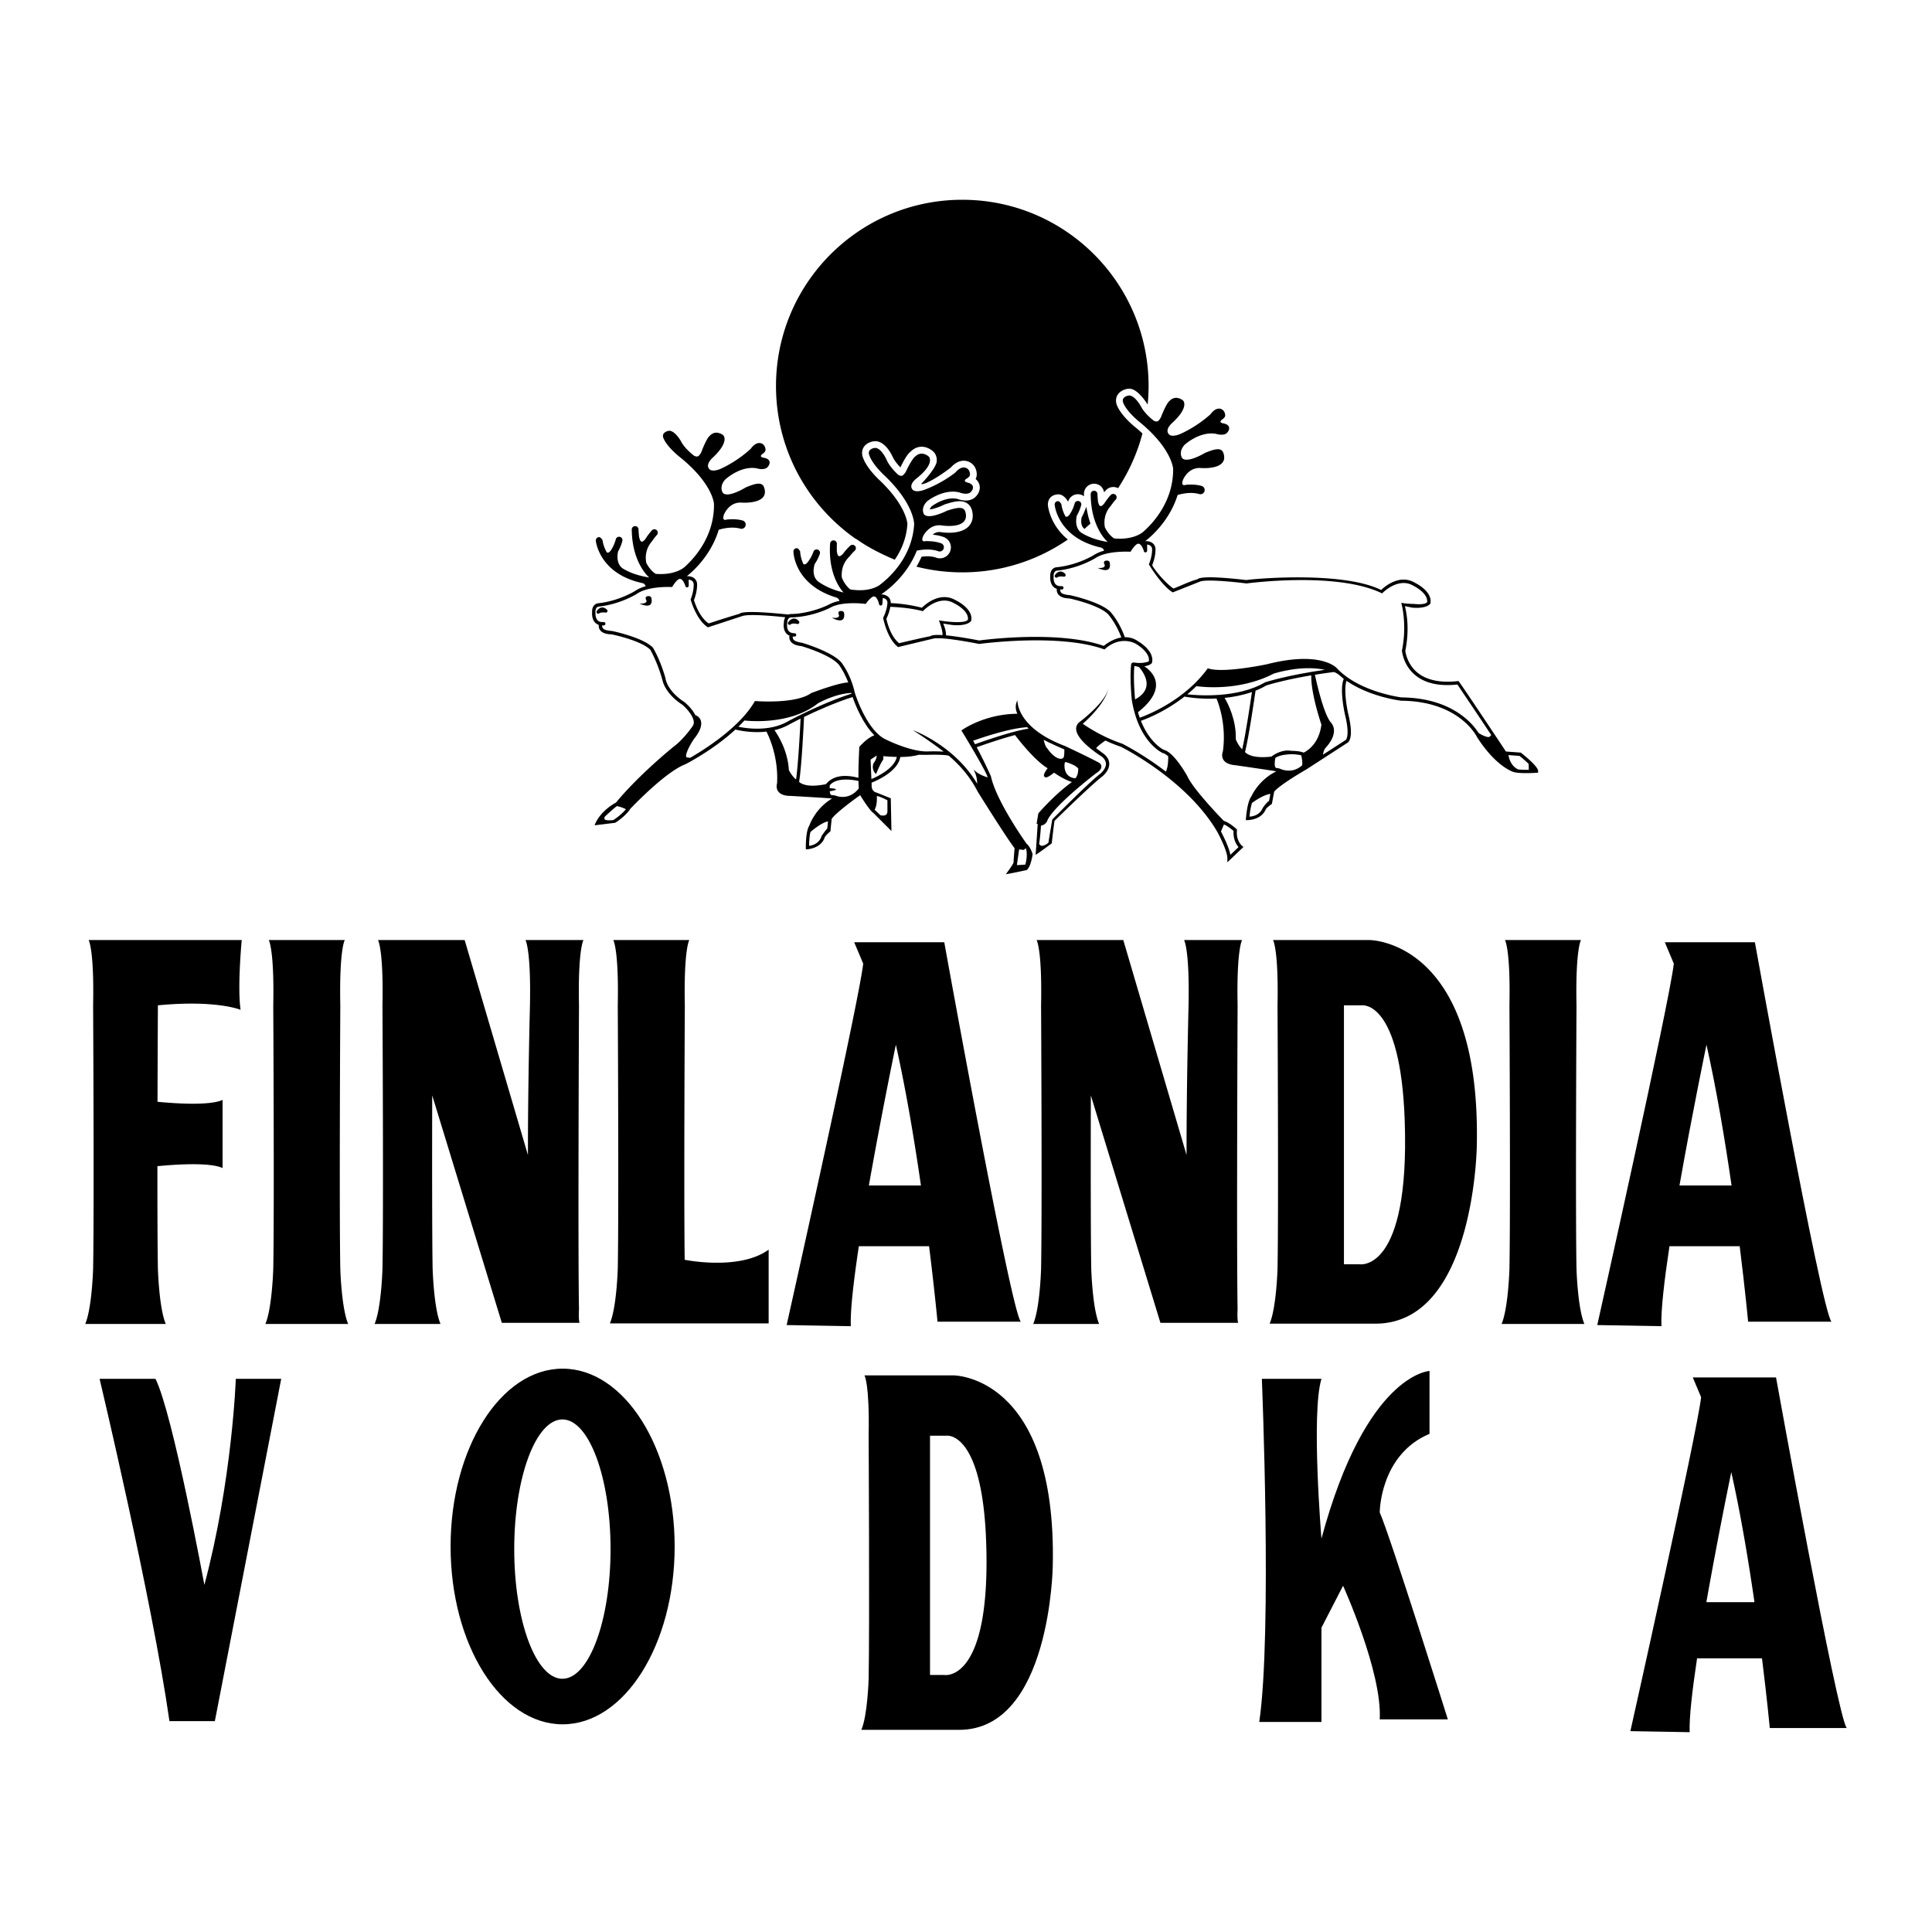
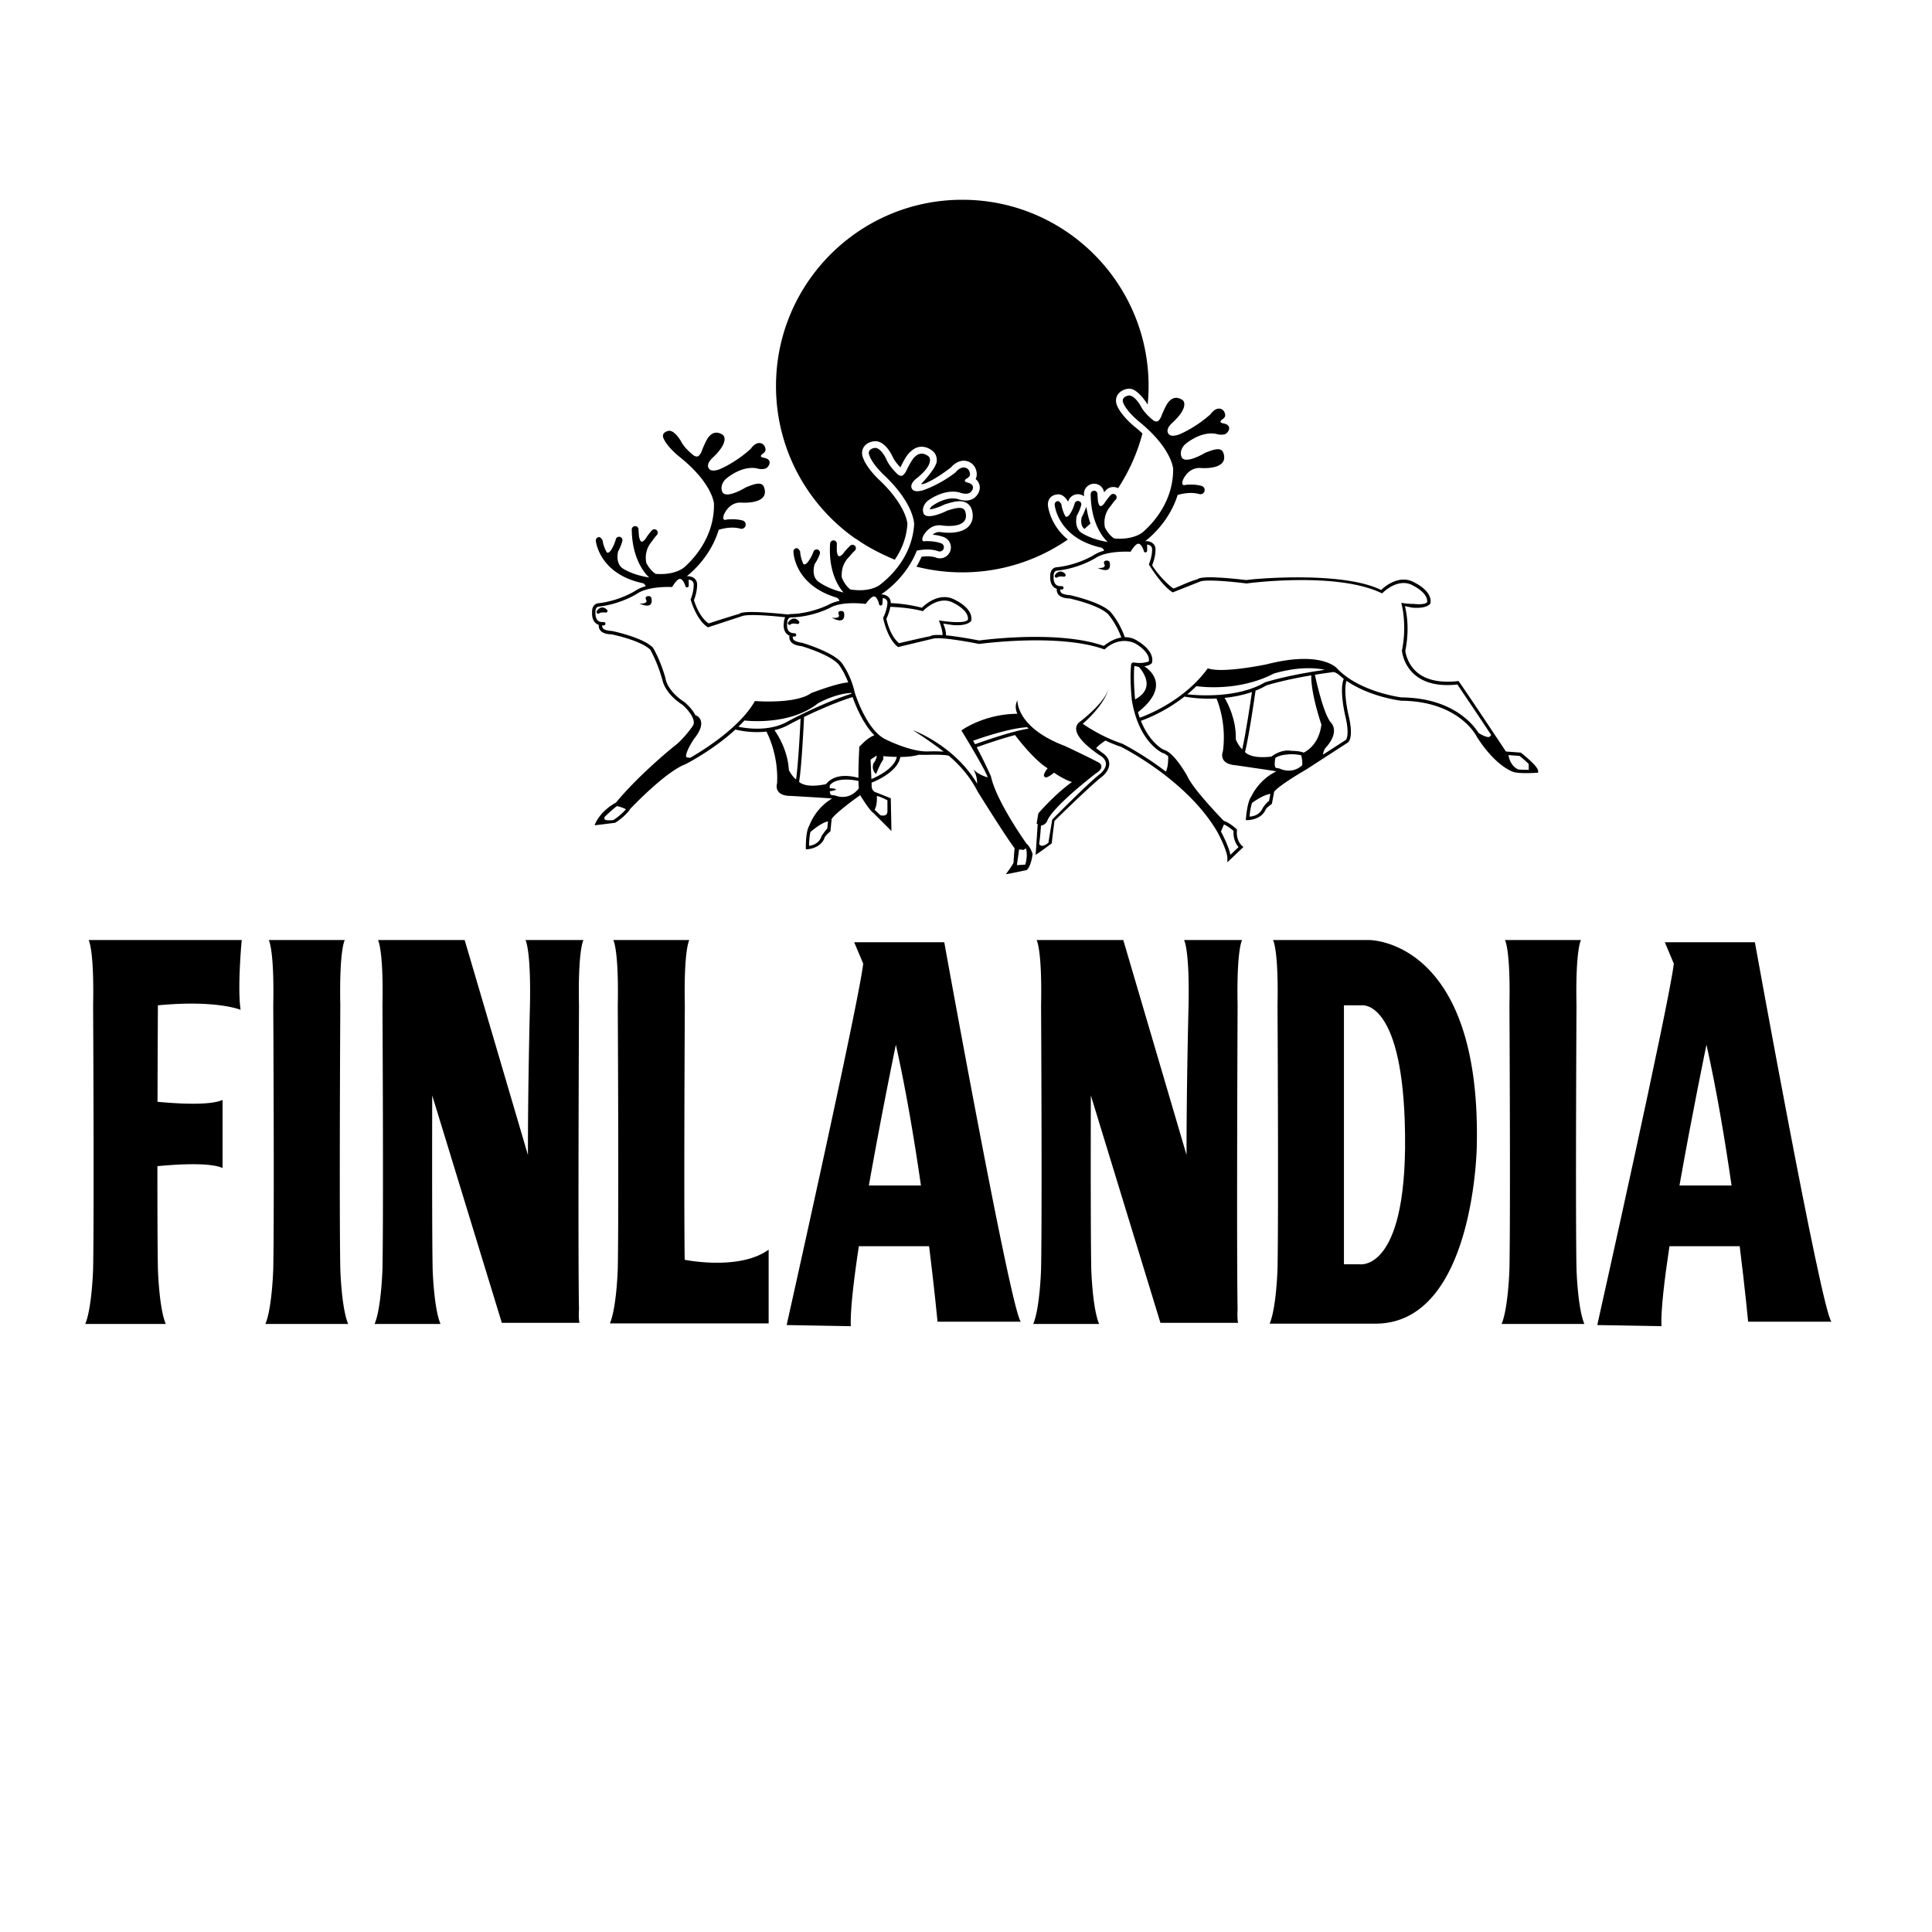
<svg xmlns="http://www.w3.org/2000/svg" width="2500" height="2500" viewBox="0 0 192.756 192.756">
  <g fill-rule="evenodd" clip-rule="evenodd">
    <path fill="#fff" d="M0 0h192.756v192.756H0V0z" />
    <path d="M151.77 75.12l-.041-.032-1.482-.11c-4.586-6.903-4.729-7.032-4.729-7.032-1.75.209-3.162-.068-4.096-.835-1.029-.846-1.195-2.025-1.213-2.187.441-2.186.121-3.826-.043-4.449.24.042.699.147.742.151 1.527.127 1.805-.421 1.805-.421.225-1.198-1.445-2.012-1.516-2.046-1.547-.943-3.059.376-3.4.704-3.896-1.931-12.943-1.096-13.443-.99-2.006-.233-4.465-.436-4.875-.09l-.008.008c-.816.219-2 .801-2.396.926-.914-.627-2.039-2.065-2.117-2.339.367-.924.328-1.592.324-1.62a.765.765 0 0 0-.258-.544c-.297-.257-.736-.228-.754-.227h-.006c.686-.534 2.445-2.099 3.23-4.604.137-.038 1.199-.367 2.158-.091a.42.42 0 0 0 .521-.287.419.419 0 0 0-.287-.522c-.465-.135-.957-.153-1.398-.123-.129-.056-.729.319-.461-.486.123-.277.635-1.236 1.732-1.183.078.011 2.895.239 2.297-1.501-.213-.618-.963-.352-1.83-.006 0 0-1.762 1.074-2.281.525-.051-.076-.377-.62.225-1.316.004-.002 1.488-1.385 3.131-1.112.107.033.656.19 1.01-.009.129-.073.414-.402.297-.691-.074-.182-.275-.298-.621-.353-.072-.015-.195-.069-.215-.126-.014-.04.02-.113.088-.197.094-.059.41-.243.377-.512-.055-.472-.389-.643-.662-.625-.275.018-.549.212-.816.573-1.477 1.329-3.016 1.961-3.016 1.961-.174.082-.693.261-1.006.111-.133-.062-.602-.469.225-1.229 1.736-1.593 1.076-2.222 1.076-2.222s-.732-.646-1.381.066c-.309.266-.758 1.417-.758 1.417 0 .002-.096.308-.314.525-.18.179-.436.013-.482 0h.002c-.988-.776-1.273-1.424-1.273-1.424-.059-.106-.588-1.039-1.15-1.088-.131-.012-.854.148-.617.732.365.899 1.564 1.865 1.703 1.971 3.172 2.635 3.275 4.602 3.277 4.622.023 3.184-1.936 5.341-2.943 6.239-.006.004-.863.881-2.938.699a1.949 1.949 0 0 1-.281-.216 3.123 3.123 0 0 1-.65-.896c.008-.041-.293-1.149.602-2.154.252-.369.49-.621.49-.621a.338.338 0 0 0-.485-.469c-.029.03-.348.364-.664.861-.525.658-.576-.108-.621-.14a9.08 9.08 0 0 1-.061-.816.338.338 0 0 0-.674.006c.004 3.364 1.666 4.772 1.697 4.799-1.1-.181-1.938-.504-2.576-.889-.014-.017-.799-.398-.508-1.736a4.41 4.41 0 0 0 .436-1.046.336.336 0 0 0-.65-.171 3.641 3.641 0 0 1-.369.883c-.012.015-.291.584-.543.409h-.004c-.352-.644-.402-1.163-.406-1.215 0 0-.176-.324-.361-.311a.336.336 0 0 0-.311.36c.002.035.293 3.317 4.65 4.278a.452.452 0 0 1 .279.306 3.631 3.631 0 0 0-1.045.45c-.012.008-1.607.998-3.719 1.205-.227.017-.641.232-.604.918-.006.047-.062.638.295 1.011.1.104.221.179.361.227a.698.698 0 0 0 .143.549c.201.258.58.393 1.121.405.1.021 2.939.641 3.854 1.58.006.006.803.902 1.314 2.314-.838.136-1.527.656-1.75.841-4.469-1.583-11.92-.611-12.428-.542-1.105-.21-2.352-.421-3.314-.512.013-.41-.149-.876-.275-1.174.443.073.958.149.994.151 1.528.113 1.8-.438 1.8-.438.213-1.2-1.463-1.998-1.534-2.031-1.555-.929-3.054.405-3.393.736a15.072 15.072 0 0 0-3.101-.461c.002-.034 0 .004 0 0 0-.228-.072-.449-.218-.594-.277-.277-.72-.28-.738-.28.723-.483 2.589-1.917 3.553-4.359.139-.028 1.221-.279 2.159.065a.422.422 0 0 0 .292-.79c-.455-.168-.944-.223-1.386-.224-.124-.065-.75.266-.425-.518.144-.267.722-1.187 1.813-1.054.077.016 2.87.447 2.398-1.332-.167-.631-.935-.42-1.824-.138 0 0-1.836.944-2.314.358-.045-.079-.331-.645.32-1.296.004-.002 1.583-1.274 3.204-.884.104.041.641.237 1.008.063.133-.062.441-.371.345-.667-.061-.187-.254-.316-.594-.396-.071-.021-.191-.083-.207-.142-.011-.041.029-.111.104-.19.097-.051.425-.212.413-.483-.022-.475-.342-.669-.616-.671-.275-.002-.563.172-.855.513-1.57 1.218-3.15 1.738-3.15 1.738-.179.068-.71.209-1.012.038-.127-.072-.566-.511.315-1.209 1.846-1.464 1.233-2.139 1.233-2.139s-.684-.696-1.382-.034c-.328.243-.859 1.359-.859 1.359a1.428 1.428 0 0 1-.351.501c-.193.165-.436-.019-.482-.035h.001c-.929-.845-1.167-1.513-1.167-1.513-.051-.11-.51-1.078-1.067-1.168-.131-.021-.863.086-.668.686.299.923 1.425 1.973 1.555 2.089 2.974 2.857 2.935 4.827 2.935 4.846-.206 3.177-2.316 5.188-3.386 6.01-.005.003-.925.816-2.981.485a2.052 2.052 0 0 1-.263-.235 3.139 3.139 0 0 1-.584-.941c.009-.04-.21-1.167.755-2.105.278-.351.533-.584.533-.584a.337.337 0 1 0-.45-.502 5.856 5.856 0 0 0-.724.812c-.572.618-.567-.149-.61-.185a8.646 8.646 0 0 1 0-.818.338.338 0 0 0-.673-.043c-.24 3.356 1.318 4.881 1.346 4.909-1.083-.259-1.896-.642-2.506-1.072-.012-.018-.767-.456-.381-1.768.307-.434.483-.93.512-1.012a.337.337 0 0 0-.638-.218 3.689 3.689 0 0 1-.432.854c-.013.014-.332.562-.57.37h-.003c-.304-.667-.318-1.189-.318-1.242 0 0-.151-.335-.337-.335a.336.336 0 0 0-.336.337c0 .036.053 3.33 4.33 4.603a.452.452 0 0 1 .256.325 3.6 3.6 0 0 0-1.074.374c-.011.005-1.184.621-2.816.851-.253.063-.98.082-.98.082a.57.57 0 0 0-.215.048c-1.941-.2-4.501-.41-4.888-.077l-.008.009c-.815.227-2.666.827-3.062.956-.92-.619-1.385-2.052-1.466-2.325.359-.927.312-1.595.31-1.624a.762.762 0 0 0-.264-.542c-.299-.254-.738-.221-.757-.219h-.005c.681-.541 2.426-2.122 3.187-4.635.137-.04 1.194-.378 2.157-.112a.421.421 0 0 0 .228-.811c-.467-.131-.959-.145-1.4-.11-.129-.054-.726.326-.466-.481.121-.278.622-1.242 1.721-1.199.078.01 2.896.211 2.282-1.523-.218-.615-.966-.342-1.829.012 0 0-1.753 1.091-2.277.546-.052-.075-.383-.616.213-1.318.004-.002 1.474-1.399 3.121-1.143.106.032.658.185 1.01-.019.127-.074.41-.406.29-.693-.076-.181-.279-.295-.625-.347-.072-.014-.197-.067-.217-.124-.014-.04.02-.113.087-.198.093-.06.407-.247.373-.516-.061-.471-.396-.639-.669-.619-.274.021-.547.218-.811.581-1.465 1.343-2.997 1.99-2.997 1.99-.173.083-.69.267-1.006.121-.133-.062-.605-.463.215-1.231 1.72-1.61 1.055-2.232 1.055-2.232s-.739-.638-1.38.08c-.307.269-.745 1.424-.745 1.424 0 .003-.092.31-.309.528-.178.181-.436.017-.483.005h.001c-.996-.766-1.287-1.412-1.287-1.412-.06-.105-.597-1.033-1.159-1.077-.132-.01-.854.156-.61.738.374.896 1.582 1.85 1.721 1.955 3.198 2.604 3.32 4.57 3.321 4.59.054 3.183-1.884 5.359-2.883 6.267-.005.004-.855.889-2.931.728a2.16 2.16 0 0 1-.283-.213 3.155 3.155 0 0 1-.658-.89c.006-.041-.306-1.146.58-2.16.249-.372.483-.625.483-.625a.338.338 0 0 0-.49-.465c-.028.031-.343.367-.655.868-.52.664-.577-.103-.623-.134-.059-.477-.067-.805-.068-.815a.337.337 0 0 0-.674.012c.035 3.364 1.713 4.757 1.743 4.783-1.101-.17-1.942-.485-2.585-.864-.013-.016-.802-.391-.524-1.731a4.37 4.37 0 0 0 .427-1.05.336.336 0 1 0-.653-.165 3.665 3.665 0 0 1-.361.887c-.012.015-.285.587-.538.414h-.004c-.358-.641-.414-1.159-.419-1.211 0 0-.178-.322-.363-.307s-.324.178-.309.364c.003.035.326 3.314 4.692 4.233a.451.451 0 0 1 .281.303 3.609 3.609 0 0 0-1.04.46c-.012.008-1.597 1.013-3.708 1.24-.225.019-.638.238-.594.924-.005.047-.056.64.305 1.009a.882.882 0 0 0 .362.223.707.707 0 0 0 .148.548c.205.256.584.387 1.125.395.101.02 2.945.612 3.868 1.542.007.007.764 1.334 1.238 3.144.136.48.584 1.446 1.979 2.354.426.369 1.425 1.448 1.029 2.081-.006.009-.893 1.329-1.923 2.088-.04.031-3.458 2.788-5.745 5.571-1.76.981-2.137 2.273-2.137 2.273l2.047-.251c.003.014 1.047-.651 1.517-1.399.175-.185 3.514-3.694 5.488-4.441l.009-.003.008-.004c.153-.078 2.795-1.442 4.978-3.458.252.066 1.578.38 3.094.205.202.385 1.206 2.448 1.063 5.153-.032.106-.12.479.105.803.213.306.631.461 1.243.461.027.002 3.218.182 4.139.258-1.635.975-2.214 2.542-2.271 2.706-.402.619-.345 2.372-.345 2.372s1.506-.015 1.887-1.217c.159-.271.563-.581.563-.581l.124-1.242c.057-.091.488-.69 2.842-2.367.302.485 1.001 1.574 1.323 1.775l1.8 1.8-.066-3.267-1.431-.572c-.053-.01-.521-.116-.478-.777l.001-.009-.009-.198c.359-.14 2.624-1.076 2.865-2.565.646-.006 1.313-.062 1.853-.222 0 0 .616.016.912.007.729-.023 1.847-.009 2.054.094l.006-.013c1.053.887 2.124 2.065 2.895 3.589.127.205 2.895 4.64 3.684 5.648-.021.259-.1 1.182-.105 1.435-.086.25-.766 1.159-.766 1.159.4-.052 2.082-.415 2.082-.415.465-.41.584-1.605.584-1.605-.023-.078-.24-.747-.596-1.017-.172-.242-3.023-4.265-3.557-6.721l-.004-.017-.006-.017c-.045-.097-.711-1.58-1.412-2.878.586-.209 2.338-.822 3.822-1.216.1.135 1.861 2.478 3.254 3.314-.486.655-.379.777-.309.848.129.128.307.095.953-.407.268.189 1.014.685 1.779.934-1.775 1.278-3.35 3.127-3.35 3.127l-.004.025-.17 1.011.111.018a592.057 592.057 0 0 1-.205 3.081c.232-.117 1.607-1.144 1.607-1.144.002-.011.111-1.046.273-2.241.396-.39 3.629-3.556 4.773-4.439.029-.022.68-.539.693-1.224.006-.367-.168-.705-.52-1.004l-.785-.582c.043-.119.508-.489.92-.766.477.222.994.437 1.545.62.195.098 6.641 3.348 9.637 8.522.008.014.986 1.821.986 2.611v.393l1.602-1.525-.145-.121c-.023-.021-.604-.525-.502-1.539l.008-.083-.061-.057c-.031-.028-.721-.657-1.258-.808-.268-.274-3.072-3.17-3.645-4.471-.145-.257-1.35-2.384-2.348-2.619-.018-.008-1.381-.651-2.279-2.891.596-.21 2.465-.942 4.346-2.419 0 0 1.453.289 3.193.193.086.194 1.037 2.432.641 5.279-.041.104-.16.468.037.809.186.323.588.514 1.197.566.027.004 3.191.457 4.102.611-1.713.832-2.424 2.343-2.494 2.501-.453.582-.553 2.369-.553 2.369.012.001 1.508.079 1.99-1.086.182-.256.609-.53.609-.53l.23-1.228c.066-.088.564-.672 3.225-2.227l4.104-2.658c.105-.064.635-.515.072-2.821-.16-.679-.48-2.529-.182-3.349 2.322 1.595 5.297 1.965 5.445 1.983l.01.001h.008c5.822.054 7.527 3.574 7.543 3.609l.006.01.006.01c1.922 2.997 3.621 3.479 3.693 3.498.752.174 2.186.066 2.246.062l.156-.013v-.156c.006-.423-1.178-1.408-1.687-1.811z" />
    <path d="M68.855 75.607s-.349-.031-.377-.071c-.145-.203.279-1.104.766-1.817.586-.726.817-1.339.679-1.811-.128-.437-.531-.55-.547-.556-.337-.682-1.024-1.251-1.068-1.29-1.802-1.166-1.913-2.388-1.914-2.4-.496-1.786-1.222-3.015-1.267-3.063-1.011-1.02-4.069-1.646-4.069-1.646s-.734-.032-.901-.265a.442.442 0 0 1-.083-.291c.058.001.114.005.176 0a.168.168 0 0 0 .154-.182.168.168 0 0 0-.182-.154c-.265.021-.466-.037-.6-.173-.257-.262-.211-.755-.21-.76-.044-.533.257-.599.292-.603 2.194-.237 3.792-1.251 3.858-1.294 1.168-.793 3.475-.665 3.497-.663 0 0 .464-.805.768-.812.333-.009.551.693.551.693a.169.169 0 0 0 .337-.003l-.006-.614c.187.02.472.104.5.449.001.005.046.648-.307 1.527 0 0 .559 2.058 1.73 2.781l3.394-1.115c.679-.257 3.398.01 4.324.11-.082.132-.14.31-.144.553-.008.046-.108.632.221 1.03a.877.877 0 0 0 .344.252.706.706 0 0 0 .102.558c.183.271.55.434 1.089.485.099.029 2.885.851 3.729 1.854.004.006.528.688.937 1.774-.896.029-2.995.794-3.696 1.059-1.558 1.128-5.572.795-5.611.792-1.476 2.604-5.049 4.854-6.466 5.666z" fill="#fff" />
    <path d="M108.379 50.568l-.211.525a4.483 4.483 0 0 1-.242.508l-.014.024-.004.028c-.078.439-.018.794.17.999l.111.122c.258-.226.605-.539.605-.539l-.035-.104a7.81 7.81 0 0 1-.27-1.008l-.11-.555z" />
    <path d="M85.32 53.722c.182.049 1.146.936 3.951 2.121.639-.926 1.167-2.114 1.262-3.57-.001.019-.047-1.741-2.729-4.317-.038-.033-1.357-1.22-1.729-2.367-.132-.404-.061-.807.194-1.104.371-.433.984-.493 1.223-.455.838.135 1.391 1.158 1.584 1.58-.001-.003.188.439.761 1.022.225-.474.638-1.298 1.04-1.597.865-.821 1.834-.394 2.296.076.092.101.328.405.285.922-.057.693-1.538 2.257-1.544 2.231.049.191 1.27-.329 2.94-1.612.412-.455.853-.687 1.312-.684.609.005 1.245.457 1.284 1.314a.99.99 0 0 1-.113.51c.174.139.297.314.365.524.213.653-.27 1.282-.697 1.485-.546.258-1.177.088-1.479-.022-1.15-.262-2.348.571-2.568.734a.7.7 0 0 0-.193.312c.308-.019.975-.24 1.478-.497.853-.271 1.601-.475 2.161-.167.198.109.457.328.57.753.214.81-.062 1.318-.333 1.602-.801.843-2.479.623-2.799.572a.981.981 0 0 0-.786.256c.398.038.768.116 1.1.239.274.102.493.304.615.57.122.266.133.563.032.837-.209.565-.84.855-1.406.647-.389-.143-.898-.169-1.453-.091-.156.35-.326.682-.509.99 1.463.37 2.995.568 4.572.568 3.911 0 7.538-1.211 10.532-3.274-1.82-1.489-1.986-3.394-1.988-3.421-.02-.27.055-.981.934-1.082.699-.08 1.076.747 1.08.733a1.012 1.012 0 0 1 1.588-.548c-.002-.08-.008-.155-.008-.237 0-.554.449-1.01 1.002-1.014a1.005 1.005 0 0 1 1.006.86c.107-.128.184-.209.201-.227.318-.33.807-.391 1.195-.188a18.508 18.508 0 0 0 2.434-5.457 15.16 15.16 0 0 0-.648-.573c-.041-.03-1.441-1.119-1.895-2.235-.16-.395-.119-.801.113-1.116.338-.458.945-.563 1.188-.542.844.075 1.723 1.522 1.76 1.583.061-.608.094-1.225.094-1.849 0-10.265-8.322-18.586-18.587-18.586-10.264 0-18.586 8.321-18.586 18.586-.001 6.289 3.122 11.841 7.898 15.205zM60.031 60.612c-.299.039-.472.329-.49.361a.168.168 0 0 0 .251.215c.13-.103.449-.098.62-.07a.168.168 0 0 0 .148-.284c-.167-.17-.345-.246-.529-.222zM64.546 59.496s-.248.062-.051.406c0 0 .136.369-.693.311 0 0 1.477.745 1.178-.583 0-.001-.061-.228-.434-.134z" />
    <path d="M61.203 81.815c-.6.078-.842-.02-.875-.067-.047-.068-.019-.203.003-.257 0 0 .798-.761 1.215-1.066.421.07.901.307.901.307-.408.51-1.058.96-1.244 1.083zM87.48 79.416c.259.036.742.26 1.059.431v1.165c-.022.143-.078.239-.169.296-.164.101-.417.059-.533.027l-.578-.551c.247-.409.239-1.079.221-1.368zM88.828 60.543c1.12.049 2.293.174 3.242.436.062-.067 1.61-1.692 3.13-.785l.007.004.008.003c.015.007 1.441.69 1.358 1.601-.169.432-2.033.252-2.901.09.004.007.379.919.369 1.473-.595-.04-1.038-.02-1.2.098l-.009.008c-.83.159-2.725.605-3.129.702-.866-.692-1.212-2.158-1.271-2.437.238-.489.345-.906.396-1.193zM73.667 72.507c.208-.202.41-.411.604-.624.351.042 4.568.492 7.339-1.713.086-.049 1.711-.961 3.331-1.036l.016.076c-3.001.953-6.294 2.731-6.327 2.749-1.849 1.081-4.209.708-4.963.548zM78.705 76.832c-.103-1.905-1.042-3.425-1.436-3.983a5.551 5.551 0 0 0 1.524-.596c.01-.006.423-.229 1.082-.555-.048.999-.229 4.501-.449 6.063-.269-.182-.565-.626-.721-.929zM82.538 82.665c-.114.075-.565.738-.565.738-.229.766-.925.947-1.246.989-.001-.357.024-.936.128-1.381.364-.32 1.191-.959 1.755-1.061l-.072.715zM83.328 79.367s-.229-.033-.402-.046l.005-.012c-.082-.035-.128-.18-.147-.363.304-.048 1.233-.217-.01-.314.003-.098.01-.196.021-.288.757-.94 2.854-.425 2.854-.425.006.271.017.524.035.741-1.021 1.291-2.302.732-2.356.707z" fill="#fff" />
    <path d="M85.732 74.512s-.098 1.827-.088 3.092c-2.339-.625-3.072.47-3.252.636-1.884.385-2.519-.084-2.662-.229.256-1.585.459-5.804.491-6.483 1.231-.6 3.093-1.431 4.842-1.987.006.006-.007-.004 0 0 .276.794 1.022 2.672 2.172 3.818-.737.254-1.503 1.153-1.503 1.153zM86.941 77.73l-.084-1.939c.108-.069.32-.208.612-.412 0 .404-.33.786-.33.786-.224.707.265 1.056.265 1.056s.442-1.1.702-1.413c0 0 .039-.132.025-.366.363.035.838.07 1.346.078-.239 1.167-2.014 1.991-2.536 2.21z" fill="#fff" />
    <path d="M88.038 74.97c.295-.425.993-.526.993-.526.505.212 1.216.479 1.957.66-.99.147-2.832.034-2.95-.134z" />
    <path d="M97.281 74.251a21.358 21.358 0 0 0-.197-.346c.625-.224 3.576-1.252 5.391-1.35v-.002c.047.048.098.096.148.144-1.596.228-4.619 1.295-5.342 1.554z" fill="#fff" />
    <path d="M102.867 72.916c.133.115.279.229.434.345l-.127.812c-.531-.22-.811-.758-.904-.974.222-.044.597-.183.597-.183z" />
-     <path d="M106.09 75.607c-.121.131-.334.097-.336.096-.65-.1-1.23-.984-1.236-.993l-.01-.015-.014-.013c-.199-.199-.307-.582-.359-.875.551.321 2.01.943 2.055.963-.001.001.023.703-.1.837zM106.246 76.065c.01-.009.035-.036.121-.029.447.131 1.098.416 1.211.664.004.135-.008.651-.289.953-1.291-.112-1.103-1.517-1.043-1.588z" fill="#fff" />
-     <path d="M109.092 74.477a8.751 8.751 0 0 1-.623-.546l.711-.61c.232.13.488.265.762.399-.456.317-.741.571-.85.757zM108.234 73.688c-.285-.316-.492-.634-.525-.911a.505.505 0 0 1 .068-.327c.188.131.566.388 1.092.694l-.635.544z" />
    <path d="M116.318 76.983c-2.312-1.77-4.316-2.768-4.354-2.786-1.889-.629-3.438-1.638-3.941-1.987.6-.499 2.387-2.242 2.586-3.642-.213 1.488-2.951 3.504-2.977 3.525a.85.85 0 0 0-.258.723c.133 1.145 2.381 2.564 2.57 2.682.266.228.398.475.393.734-.01.523-.557.961-.562.965-1.229.949-4.641 4.417-4.789 4.562 0 0-.359 2.102-.381 2.307-.043.068-.584.478-.828.251a3.438 3.438 0 0 1-.104-.101c.09-.583.15-1.293.186-1.845a.806.806 0 0 0 .666-.583c.809-1.563 4.66-4.498 4.785-4.607.385-.234.574-.462.576-.697a.435.435 0 0 0-.199-.363c-.9-.507-3.34-1.647-3.443-1.695-4.869-1.84-4.736-4.525-4.734-4.553 0 0-.371.576-.006 1.339-3.375.029-5.584 1.664-5.584 1.664s2.399 3.923 2.624 4.678c.004.015-.939-.239-1.424-.801.391.732.357 1.229.373 1.44-2.285-3.857-6.385-5.332-6.428-5.347 0 0 1.412.867 3.081 2.142a17.695 17.695 0 0 0-1.569-.017c-1.678.055-4.107-1.149-4.132-1.162-1.972-.853-3.138-4.619-3.17-4.724-.384-1.763-1.282-2.929-1.321-2.98-.925-1.098-3.921-1.972-3.921-1.972s-.729-.092-.877-.337a.45.45 0 0 1-.06-.297c.057.006.113.014.175.014a.168.168 0 1 0 0-.336c-.265 0-.461-.074-.583-.221-.235-.282-.149-.77-.147-.774 0-.534.306-.576.34-.577 2.207-.057 3.881-.937 3.952-.975 1.229-.694 3.518-.378 3.54-.375 0 0 .528-.764.832-.746.333.019.493.736.493.736a.169.169 0 0 0 .336.024l.044-.612c.185.035.462.143.462.488 0 .006-.008.65-.431 1.498 0 0 .389 2.097 1.497 2.914l3.473-.834c.845-.243 4.612.525 4.612.525s7.992-1.102 12.506.549c1.393-1.306 2.834-.775 3.184-.527l.006.005.008.004c.014.008 1.379.806 1.223 1.706-.178.081-.713.236-1.438.118-.26-.042-.318.143-.318.143-.17 1.352.047 3.486.057 3.577.682 4.208 2.992 5.266 3.09 5.309.168.04.354.158.545.325-.005-.002.038 1-.236 1.526zM122.113 82.257c.336.134.756.469.961.649-.057.84.293 1.376.494 1.608l-.812.773c-.16-.814-.764-1.994-.941-2.331l.298-.699z" fill="#fff" />
    <path d="M114.377 68.477c-.09.511-.473.948-1.129 1.303 0-.001 0-.002-.002-.003 0-.011-.201-2.016-.07-3.337.186.026.459.112.459.112.008.009.916.956.742 1.925zM118.459 69.274c.307-.252.609-.524.906-.817.312.048 4.186.586 7.709-1.249.164-.055 2.773-.884 5.111-.382-3.832.545-5.953 1.245-5.977 1.252-2.755 1.617-6.737 1.31-7.749 1.196zM122.18 69.63c.883-.094 1.824-.272 2.727-.588-.129.889-.615 4.186-.971 5.713-.254-.205-.51-.672-.641-.988.062-1.961-.789-3.589-1.115-4.137zM126.615 79.907c-.227.107-.627.688-.627.688-.293.743-1.002.864-1.324.879.027-.355.104-.929.244-1.364.387-.287 1.264-.851 1.838-.902l-.131.699zM129.91 76.364c-1.072.954-2.246.313-2.246.313-.002 0-.205-.041-.377-.069l.006-.011c-.156-.084-.133-.592-.051-.974.459-.367 1.582-.375 1.582-.375.381 0 .768.048 1.002.113.09.371.143.832.084 1.003z" fill="#fff" />
    <path d="M128.834 74.912c-.945-.176-1.791.424-1.986.575-1.91.222-2.5-.3-2.633-.457.4-1.585.98-5.638 1.051-6.122a7.946 7.946 0 0 0 1.08-.521c.119-.039 1.674-.535 4.479-1.008-.039 1.752.891 4.559 1.012 4.912-.234 1.895-1.381 2.609-1.773 2.801-.359-.156-.927-.18-1.23-.18z" fill="#fff" />
    <path d="M134.271 73.822l-2.27 1.469c.008-.279.174-.57.199-.614.625-.676.924-1.303.887-1.863a1.163 1.163 0 0 0-.336-.764c-.721-.926-1.418-4.051-1.562-4.73.557-.09 1.152-.178 1.795-.261.305-.067.875.517 1.086.674-.461 1.051.107 3.519.133 3.626.506 2.077.072 2.46.068 2.463z" fill="#fff" />
    <path d="M147.537 73.161c-.492-.806-2.539-3.528-7.709-3.581-.146-.019-4.258-.558-6.461-2.923-.062-.07-1.645-1.743-6.961-.385-.037.008-4.449.941-5.902.403-2.326 3.199-5.975 4.645-6.793 4.932a9.037 9.037 0 0 1-.176-.547c1.291-1.025 1.896-2.012 1.789-2.933-.098-.837-.752-1.387-1.164-1.654.611-.074.768-.331.768-.331.309-1.172-1.281-2.104-1.367-2.153a2.197 2.197 0 0 0-1.34-.415c-.529-1.52-1.377-2.467-1.416-2.512-1.002-1.029-4.055-1.684-4.055-1.684s-.732-.04-.898-.273a.433.433 0 0 1-.08-.292c.057.002.113.006.176.001a.17.17 0 0 0 .156-.18.17.17 0 0 0-.182-.156c-.264.019-.465-.041-.598-.178-.254-.264-.203-.757-.203-.762-.037-.533.264-.597.299-.601 2.195-.215 3.803-1.215 3.871-1.257 1.176-.782 3.48-.631 3.502-.63 0 0 .473-.799.775-.804.334-.005.545.698.545.698 0 .093.076.168.168.168a.17.17 0 0 0 .17-.168l-.002-.614c.188.021.473.109.496.453.002.006.039.649-.322 1.524 0 0 1.215 2.064 2.379 2.798l2.729-1.083c.824-.303 4.639.19 4.639.19s9.016-1.227 13.521.992c.062-.067 1.635-1.673 3.145-.751.016.007 1.443.708 1.352 1.617-.227.321-1.322.185-1.322.185-.006 0-.775-.005-1.266-.114.008.019.617 2.096.072 4.764.006.059.119 1.461 1.332 2.46.988.815 2.402 1.125 4.199.929.324.479 2.037 3.011 3.377 5.042 0 0-.156.167-.174.177-.199.098-.75-.162-1.059-.368l-.01.016zM151.482 76.77c-.732-.324-.93-1.109-.979-1.435l1.096.081c.318.254.641.535.91.791l.02.595a8.913 8.913 0 0 1-1.047-.032z" fill="#fff" />
    <path d="M66.122 67.976c-.012-.016.005.021 0 0z" />
    <path d="M101.68 84.743l-.225 1.573.842-.056s.281-.955.057-1.629l-.225.168-.449-.056z" fill="#fff" />
    <path d="M79.2 61.716c-.302.014-.497.289-.518.32a.168.168 0 1 0 .233.235c.138-.092.456-.061.624-.019.07.018.145-.012.183-.074s.034-.141-.012-.197c-.154-.185-.325-.274-.51-.265zM83.792 60.972s-.253.042-.084.4c0 0 .105.379-.716.252 0 0 1.411.864 1.221-.484-.001.001-.043-.231-.421-.168zM105.746 57.025c-.299.036-.475.324-.494.357a.17.17 0 0 0 .035.211.169.169 0 0 0 .215.006c.131-.102.451-.093.621-.063a.17.17 0 0 0 .178-.087.17.17 0 0 0-.027-.195c-.167-.174-.342-.251-.528-.229zM110.273 55.952s-.25.061-.057.405c0 0 .133.37-.695.304 0 0 1.471.76 1.184-.571 0-.001-.059-.229-.432-.138zM34.738 132.09c-.674-1.572-.786-5.504-.786-5.504-.113-5.842 0-26.285 0-26.285-.113-5.617.449-6.515.449-6.515h-7.588s.562.898.45 6.515c0 0 .112 20.443 0 26.285 0 0-.112 3.932-.786 5.504h8.261zM158.074 132.09c-.674-1.572-.787-5.504-.787-5.504-.111-5.842 0-26.285 0-26.285-.111-5.617.449-6.515.449-6.515h-7.588s.562.898.449 6.515c0 0 .113 20.443 0 26.285 0 0-.111 3.932-.785 5.504h8.262zM43.122 109.287c-.015 5.963-.017 14.293.042 17.299 0 0 .112 3.932.786 5.504h-6.577c.674-1.572.786-5.504.786-5.504.113-5.842 0-26.285 0-26.285.113-5.617-.449-6.515-.449-6.515h8.649l6.314 21.455c-.01-6.924.201-14.939.201-14.939.112-5.617-.449-6.515-.449-6.515h5.79s-.562.898-.449 6.515c0 0-.112 24.488 0 30.328 0 0-.062.898.051 1.348h-7.75l-6.945-22.691zM108.834 109.287c-.016 5.963-.018 14.293.041 17.299 0 0 .111 3.932.785 5.504h-6.576c.674-1.572.785-5.504.785-5.504.113-5.842 0-26.285 0-26.285.113-5.617-.449-6.515-.449-6.515h8.65l6.314 21.455c-.01-6.924.199-14.939.199-14.939.113-5.617-.449-6.515-.449-6.515h5.791s-.561.898-.449 6.515c0 0-.111 24.488 0 30.328 0 0-.062.898.051 1.348h-7.75l-6.943-22.691zM60.849 132.033c.674-1.572.786-5.447.786-5.447.112-5.842 0-26.285 0-26.285.112-5.617-.449-6.515-.449-6.515h7.588s-.562.898-.449 6.515c0 0-.103 18.602-.014 25.387 0 0 5.456 1.123 8.377-1.012v7.357H60.849zM126.672 132.061c.674-1.572.787-5.475.787-5.475.111-5.842 0-26.285 0-26.285.111-5.617-.449-6.515-.449-6.515h9.576s11.203-.112 10.754 20.556c0 0-.225 17.719-10.109 17.719h-10.559zM24.005 100.75c-.337-2.246.112-6.964.112-6.964H8.841s.562.898.449 6.515c0 0 .112 20.443 0 26.285 0 0-.112 3.932-.787 5.504h8.037c-.674-1.572-.786-5.504-.786-5.504-.04-2.084-.051-6.027-.05-10.236 1.529-.15 5.185-.43 6.502.186v-6.799c-1.314.613-4.956.338-6.491.188.015-5.266.039-9.623.039-9.623 5.842-.564 8.251.448 8.251.448zM92.695 124.338c.554 4.461.841 7.527.841 7.527h8.312c-1.01-1.123-7.638-37.855-7.638-37.855h-8.986l.899 2.134c-.45 3.932-7.639 36.057-7.639 36.057l6.403.113c-.065-1.549.279-4.523.8-7.977h7.008v.001z" />
    <path d="M91.882 118.273h-5.194a528.93 528.93 0 0 1 2.692-14.041c1.012 4.512 1.85 9.532 2.502 14.041z" fill="#fff" />
    <path d="M173.57 124.338c.555 4.461.842 7.527.842 7.527h8.312c-1.012-1.123-7.639-37.855-7.639-37.855H166.1l.898 2.134c-.449 3.932-7.639 36.057-7.639 36.057l6.402.113c-.064-1.549.279-4.523.801-7.977h7.008v.001z" />
    <path d="M172.758 118.273h-5.195c1.252-7.111 2.693-14.041 2.693-14.041 1.012 4.512 1.849 9.532 2.502 14.041zM134.086 100.301v25.836h1.572s4.998.844 4.494-14.266c-.406-12.125-4.27-11.57-4.27-11.57h-1.796z" fill="#fff" />
-     <path d="M85.938 172.588c.622-1.453.726-5.061.726-5.061.104-5.396 0-24.287 0-24.287.104-5.189-.415-6.02-.415-6.02h8.848s10.352-.104 9.938 18.994c0 0-.207 16.373-9.341 16.373h-9.756v.001zM175.795 165.451c.512 4.121.777 6.955.777 6.955h7.68c-.934-1.037-7.057-34.979-7.057-34.979h-8.305l.83 1.973c-.414 3.633-7.057 33.316-7.057 33.316l5.916.104c-.061-1.43.258-4.178.738-7.369h6.478z" />
    <path d="M175.043 159.848h-4.799a493.585 493.585 0 0 1 2.486-12.975c.936 4.17 1.711 8.809 2.313 12.975zM92.788 143.24v23.873h1.453s4.619.779 4.152-13.182c-.375-11.203-3.944-10.691-3.944-10.691h-1.661z" fill="#fff" />
-     <path d="M9.936 137.564s5.228 21.955 6.97 34.152h4.53l6.621-34.152h-4.53s-.349 10.107-3.136 20.561c0 0-3.136-17.076-4.879-20.561H9.936zM125.895 137.564s1.047 25.354-.26 34.238h6.207v-9.408l2.156-4.182s3.92 8.625 3.658 13.33h6.795s-5.748-18.297-6.795-20.648c0 0 0-5.75 4.967-7.842v-6.271s-6.338.262-10.781 16.727c0 0-1.047-12.545 0-15.943h-5.947v-.001zM56.133 136.551c-6.173 0-11.177 7.943-11.177 17.742 0 9.797 5.004 17.742 11.177 17.742s11.177-7.945 11.177-17.742c0-9.799-5.004-17.742-11.177-17.742z" />
-     <path d="M56.11 141.617c-2.653 0-4.805 5.791-4.805 12.936 0 7.146 2.152 12.938 4.805 12.938 2.654 0 4.805-5.791 4.805-12.938.001-7.145-2.15-12.936-4.805-12.936z" fill="#fff" />
  </g>
</svg>